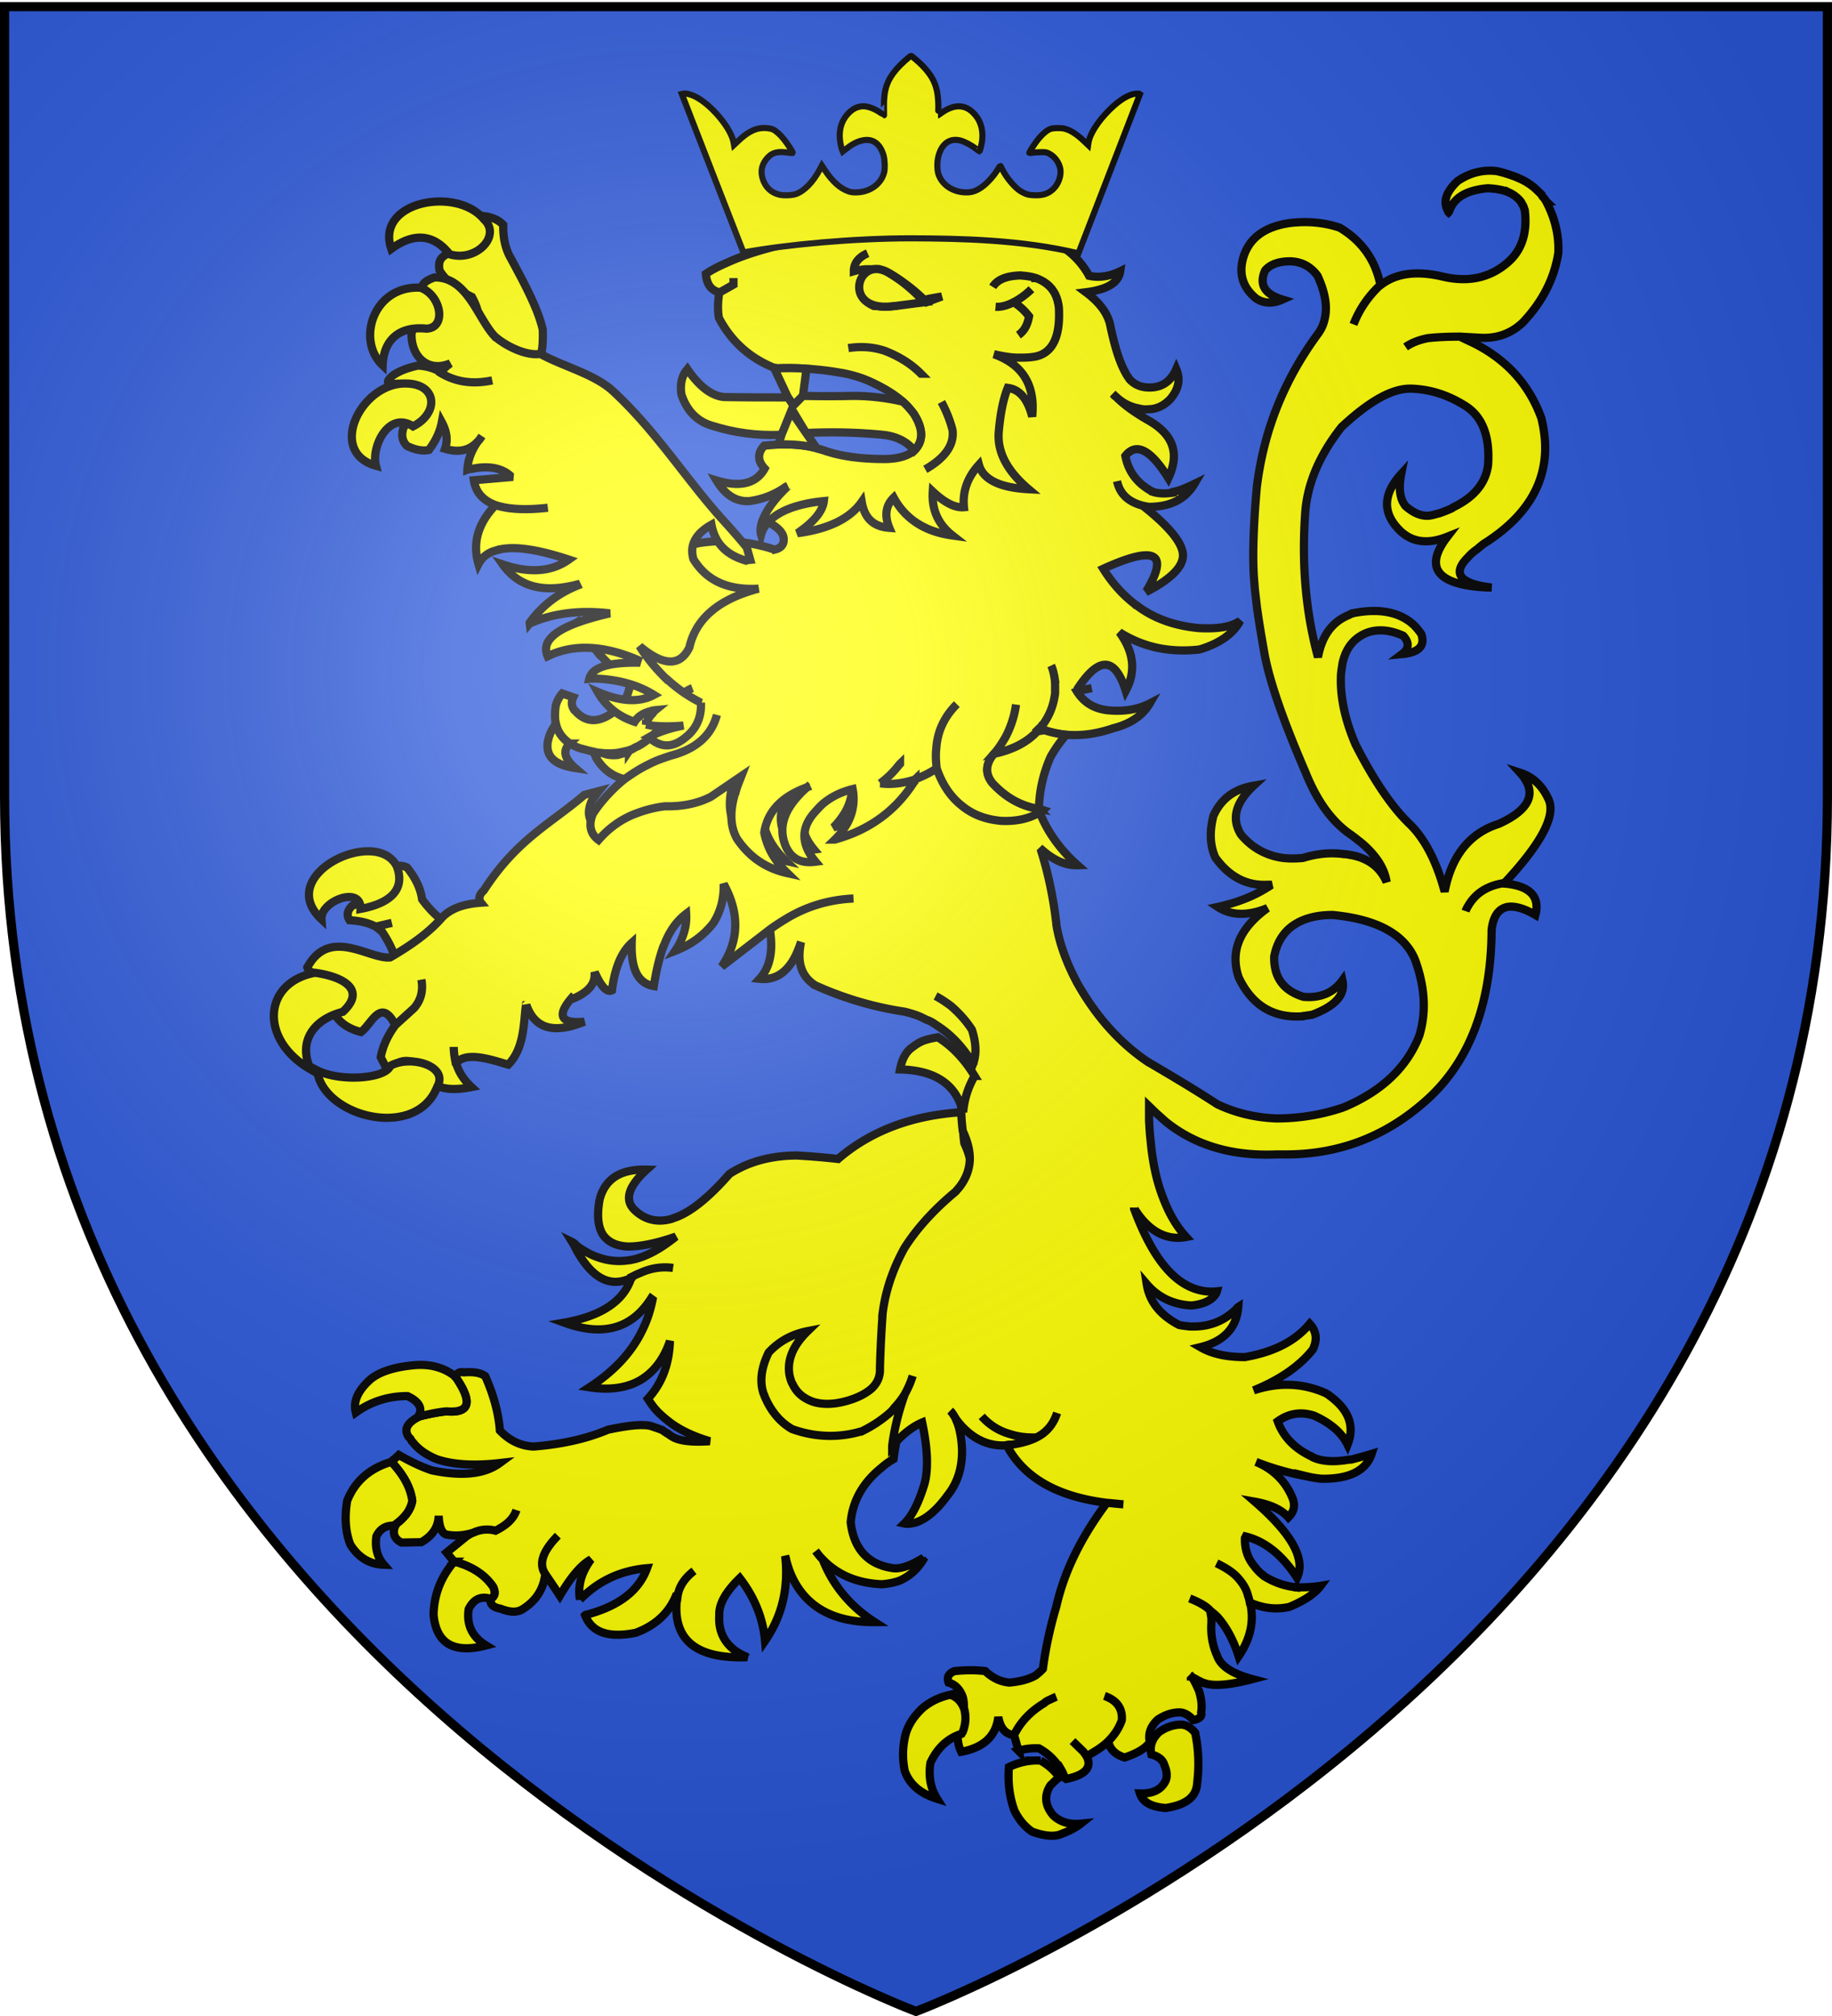
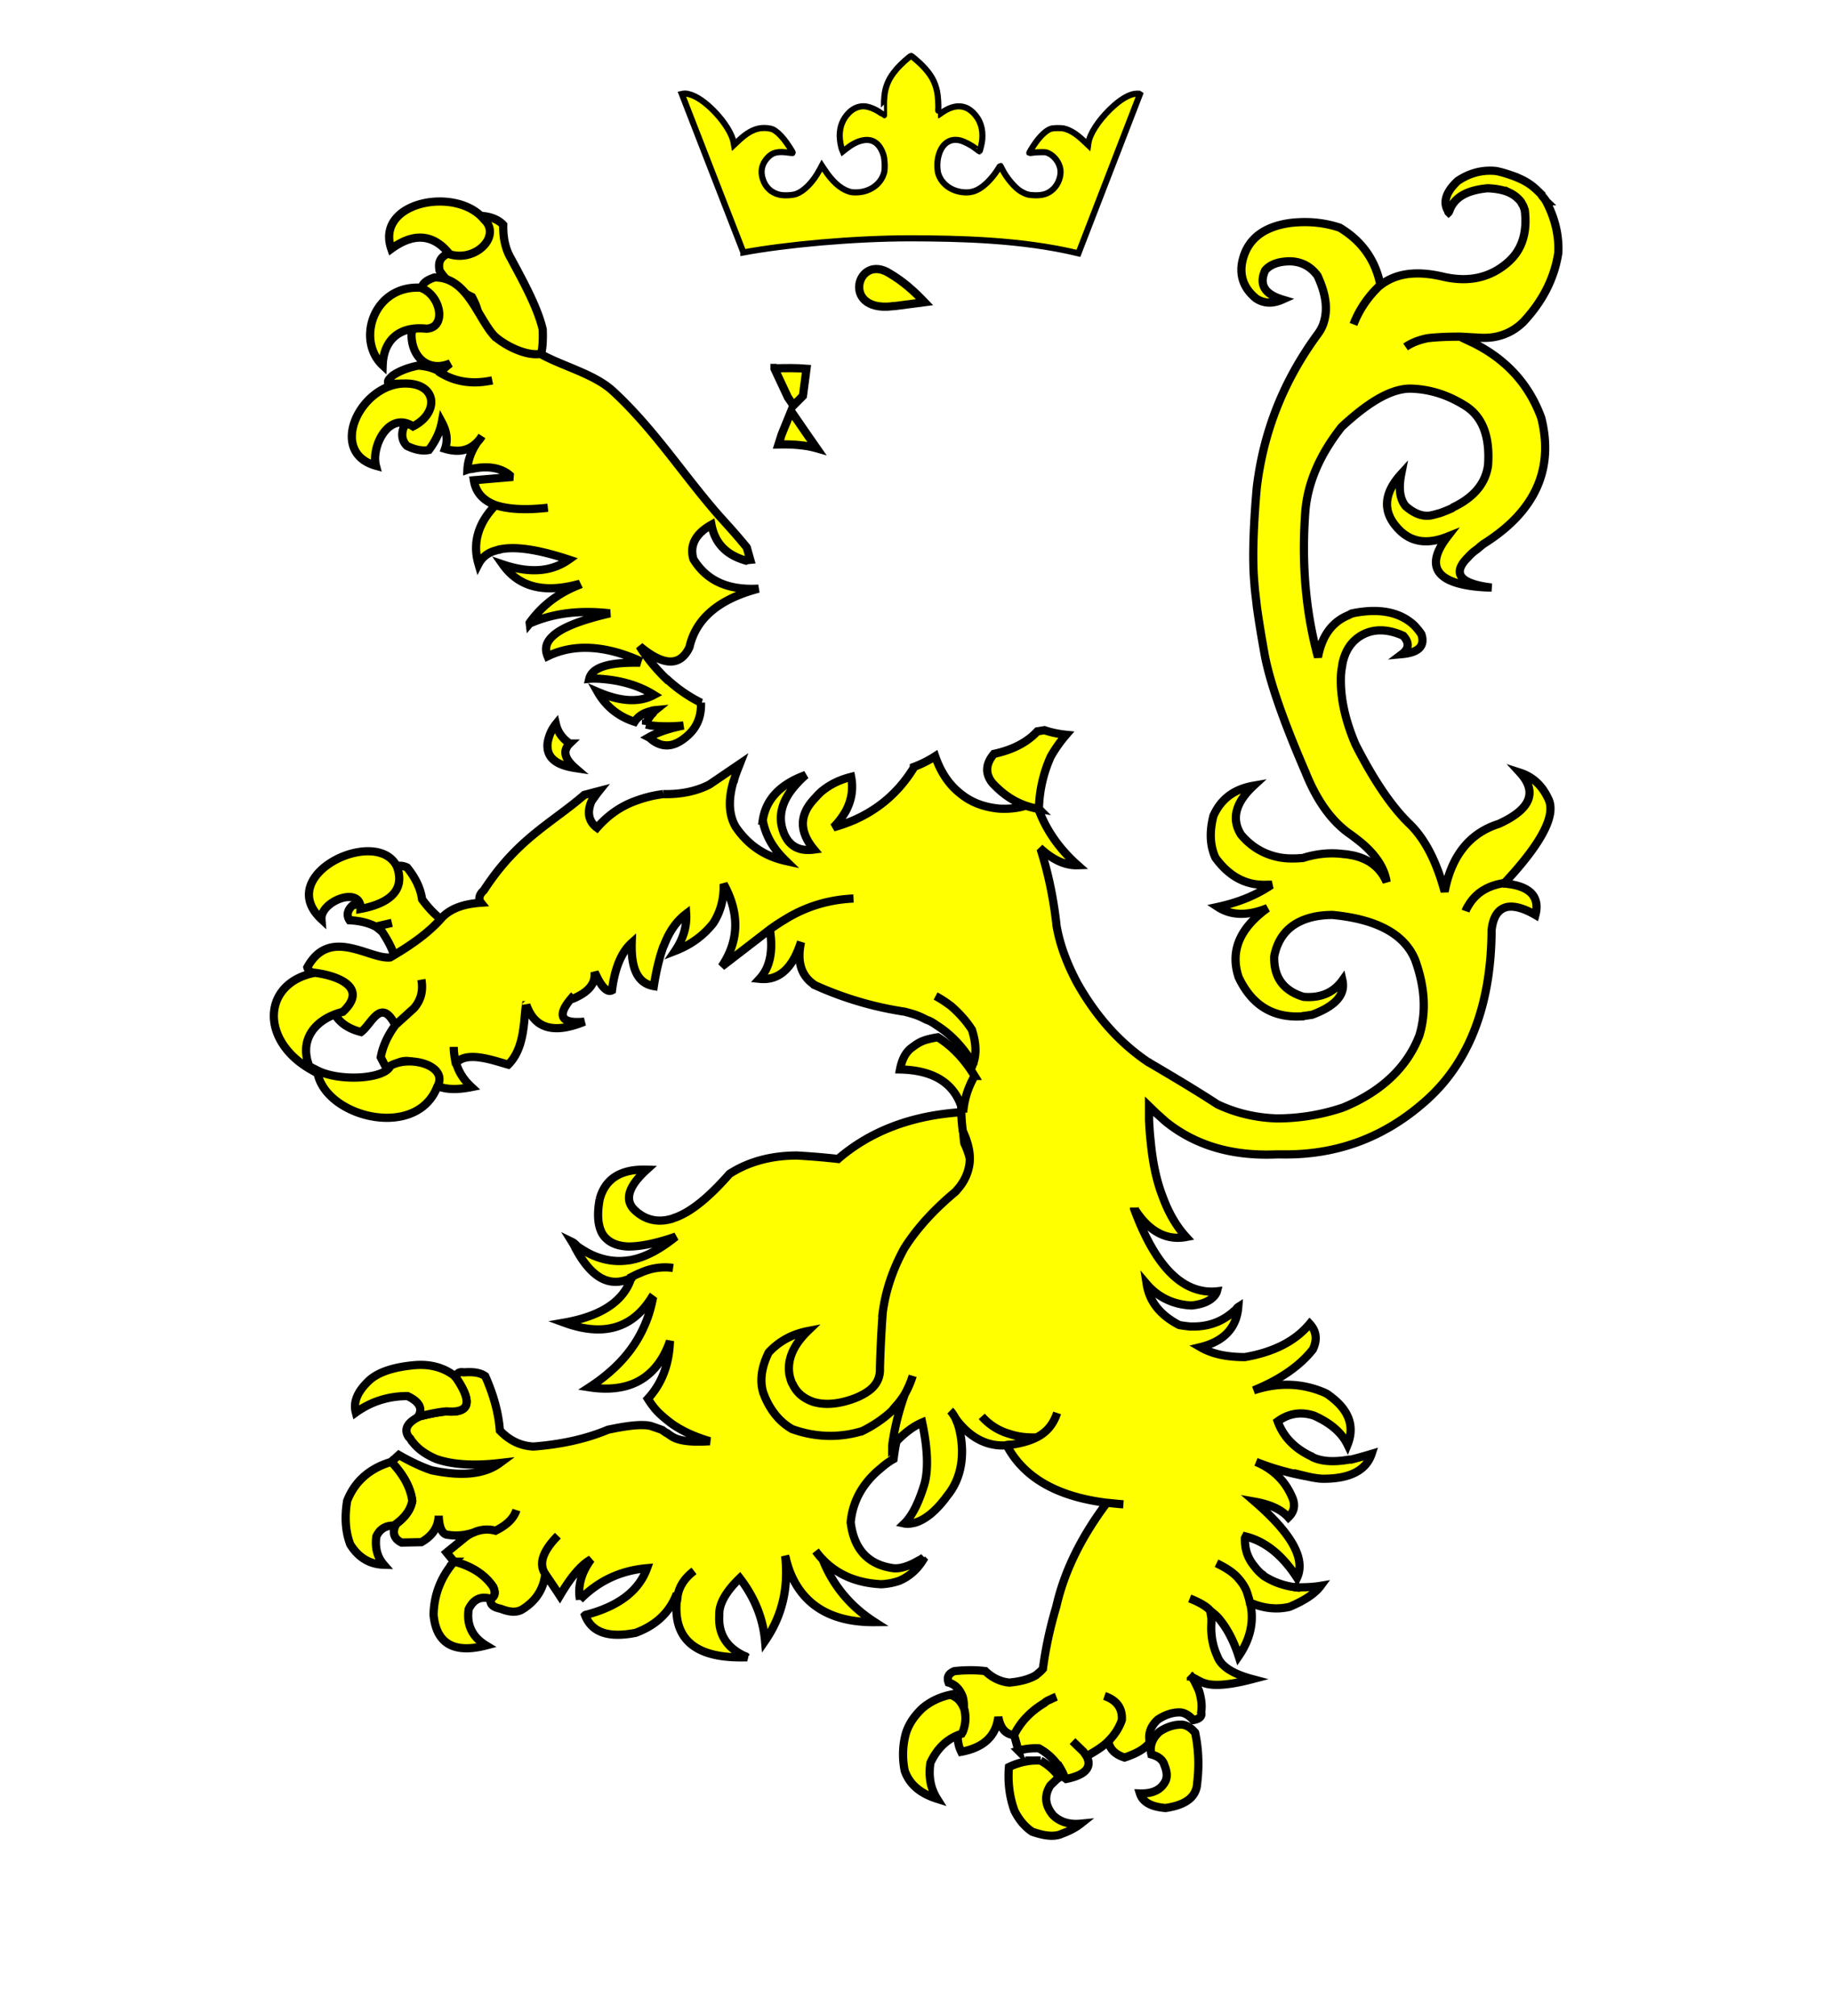
<svg xmlns="http://www.w3.org/2000/svg" xmlns:xlink="http://www.w3.org/1999/xlink" width="600" height="660" version="1.0">
  <desc>Flag of Canton of Valais (Wallis)</desc>
  <defs>
    <g id="c">
      <path id="b" d="M0 0v1h.5z" transform="rotate(18 3.157 -.5)" />
      <use xlink:href="#b" width="810" height="540" transform="scale(-1 1)" />
    </g>
    <g id="d">
      <use xlink:href="#c" width="810" height="540" transform="rotate(72)" />
      <use xlink:href="#c" width="810" height="540" transform="rotate(144)" />
    </g>
    <g id="f">
      <path id="e" d="M0 0v1h.5z" transform="rotate(18 3.157 -.5)" />
      <use xlink:href="#e" width="810" height="540" transform="scale(-1 1)" />
    </g>
    <g id="g">
      <use xlink:href="#f" width="810" height="540" transform="rotate(72)" />
      <use xlink:href="#f" width="810" height="540" transform="rotate(144)" />
    </g>
    <g id="i">
      <path id="h" d="M0 0v1h.5z" transform="rotate(18 3.157 -.5)" />
      <use xlink:href="#h" width="810" height="540" transform="scale(-1 1)" />
    </g>
    <g id="j">
      <use xlink:href="#i" width="810" height="540" transform="rotate(72)" />
      <use xlink:href="#i" width="810" height="540" transform="rotate(144)" />
    </g>
    <g id="l">
      <path id="k" d="M0 0v1h.5z" transform="rotate(18 3.157 -.5)" />
      <use xlink:href="#k" width="810" height="540" transform="scale(-1 1)" />
    </g>
    <g id="m">
      <use xlink:href="#l" width="810" height="540" transform="rotate(72)" />
      <use xlink:href="#l" width="810" height="540" transform="rotate(144)" />
    </g>
    <path id="o" d="M-298.5-298.5h597V-40C298.5 246.2 0 358.39 0 358.39S-298.5 246.2-298.5-40z" />
    <path id="n" d="m-267.374-6.853-4.849 23.83-4.848-23.83v-44.741h-25.213v14.546h-9.698v-14.546h-14.546v-9.697h14.546v-14.546h9.698v14.546h25.213v-25.213h-14.546v-9.698h14.546v-14.546h9.697v14.546h14.546v9.698h-14.546v25.213h25.213v-14.546h9.698v14.546h14.546v9.697h-14.546v14.546h-9.698v-14.546h-25.213v44.741z" style="fill:#fcef3c;fill-opacity:1;stroke:#000;stroke-width:3.807;stroke-miterlimit:4;stroke-dasharray:none;stroke-opacity:1;display:inline" />
    <radialGradient xlink:href="#a" id="q" cx="221.445" cy="226.331" r="300" fx="221.445" fy="226.331" gradientTransform="matrix(1.353 0 0 1.349 -77.63 -85.747)" gradientUnits="userSpaceOnUse" />
    <linearGradient id="a">
      <stop offset="0" style="stop-color:white;stop-opacity:.314" />
      <stop offset=".19" style="stop-color:white;stop-opacity:.251" />
      <stop offset=".6" style="stop-color:#6b6b6b;stop-opacity:.125" />
      <stop offset="1" style="stop-color:black;stop-opacity:.125" />
    </linearGradient>
  </defs>
  <g style="display:inline">
-     <path d="M300 658.5s298.5-112.32 298.5-397.772V2.176H1.5v258.552C1.5 546.18 300 658.5 300 658.5" style="fill:#2c58da;fill-opacity:1;fill-rule:evenodd;stroke:none;stroke-width:1px;stroke-linecap:butt;stroke-linejoin:miter;stroke-opacity:1" />
    <use xlink:href="#g5159" width="600" height="660" transform="matrix(-1 0 0 1 296.095 18.7)" />
    <use xlink:href="#g5159" width="600" height="660" transform="matrix(-1 0 0 1 77.536 -41.196)" />
  </g>
  <g style="display:inline">
    <g style="fill:#ff0;fill-opacity:1;stroke:#000;stroke-width:.899">
      <path d="M127.179 291.142c.444 2.255-.023 4.401-1.268 6.563-3.056 2.447-6.908 4.156-11.427 5.123-1.78 1.543-2.126 3.311-1.049 4.924 3.51.184 6.252.886 8.618 2.098l5.291-1.234-5.291 1.234c.66.49 1.454 1.103 2.118 1.72 2.696 4.097 4.205 7.463 4.405 10.352 2.595-.05 5.177-.603 7.615-1.781 4.99-2.99 9.46-5.968 12.88-9.429-4.59-1.924-8.434-5.245-11.79-9.833q-.714-5.268-4.928-10.467c-2.1-.964-3.78-.68-5.174.73zM195.686 399.41c-.909 4.902-.649 8.8.908 11.44.52.88 1.168 1.509 1.947 2.137 1.687 1.258 3.763 1.886 6.488 2.012 4.022 0 9.213-1.006 15.701-3.269-4.671 3.772-9.083 6.286-13.495 7.416-.779.127-1.428.379-2.076.379-4.023.628-7.786 0-11.42-1.509-1.816-.755-3.633-1.886-5.32-3.017-.519-.502-1.038-1.13-1.817-1.509.39.629.779 1.258 1.038 1.886 5.32 10.058 11.42 13.327 18.427 9.932v-.252c.778-.377 1.427-.754 2.076-1.005.26-.126.52-.252.908-.377 3.504-1.635 7.267-2.138 10.77-1.635-3.503-.503-7.266 0-10.77 1.635-.389.125-.648.25-.908.377-.649.251-1.298.628-2.076 1.005v.252c-2.466 7.669-9.862 12.572-22.06 14.709 12.717 4.651 22.19 2.011 28.548-7.92l.52.377c-.65 3.143-1.558 6.159-2.856 8.926-3.503 7.92-9.602 14.457-17.907 19.863 6.488 1.007 12.068.252 16.35-2.136 4.542-2.514 8.045-6.914 10.122-13.074-.26 7.794-2.725 14.08-7.267 18.983 1.038 1.636 2.206 3.27 3.633 4.652 1.428 1.384 2.985 2.641 4.542 3.771 3.504 2.389 7.526 4.149 12.198 5.532-5.84.377-10.122 0-12.587-1.635-.65-.378-1.038-.755-1.428-1.007h-.13c-.778-.501-1.297-.878-1.427-1.005-1.946-.755-3.244-1.13-3.893-1.383-.649-.127-1.297-.252-2.206-.252-2.595-.125-6.488.378-11.808 1.509-6.878 2.892-14.923 4.777-24.525 5.53-2.206-.125-4.153-.628-5.97-1.507q-2.724-1.32-5.06-3.772c-.39-5.407-1.947-11.441-4.802-17.852-1.557-1.131-3.893-1.508-7.007-1.257-1.427-.251-2.206.126-2.595 1.383v.377c5.45 8.046 4.542 11.693-3.114 11.065-1.817.125-4.802.628-8.824 1.634-4.153 2.012-5.32 4.273-3.634 6.788l.39.378c.26.25.389.629.648 1.006l.26.251c1.817 2.388 4.542 4.273 7.915 5.658 5.191 1.758 12.068 2.262 20.763 1.257-4.931 3.644-12.328 4.526-22.45 2.387-2.984-1.006-6.617-2.64-10.77-5.029l-2.465 2.263c4.152 4.4 6.358 8.675 6.877 12.824-.519 2.891-2.336 5.405-5.45 7.67 0 .25 0 .377-.13.501-1.038 2.515-.26 4.4 2.076 5.532l6.489-.127c3.763-2.136 5.58-5.029 5.71-8.673.129 3.644 1.037 5.657 2.465 6.159 3.244.628 6.228.25 8.953-.63 2.466-1.13 4.931-1.256 7.267-.628 3.763-1.885 5.97-4.021 6.878-6.787-.909 2.766-3.115 4.902-6.878 6.787-2.336-.628-4.801-.501-7.267.629-.778.251-1.557.755-2.335 1.257l-6.488 5.28 2.465 3.017h.13c5.71 1.51 9.992 4.274 12.717 8.298.778 1.76.648 3.017-.65 3.771l-.129.127c-.39 1.76.649 2.765 3.244 3.27 2.855 1.13 5.32 1.382 7.267.125 4.412-2.765 6.877-6.663 7.396-11.565-2.206-3.27-.908-7.417 4.153-12.572-5.06 5.155-6.359 9.302-4.153 12.572.909 1.383 2.596 3.772 4.802 7.165 3.633-6.16 7.007-10.184 10.251-11.944-3.244 4.4-4.412 8.8-3.633 13.2v.128-.127c6.098-6.16 13.365-9.555 22.06-10.308-2.726 7.543-9.473 12.572-20.114 15.337-.13 0-.13 0-.26.127 2.206 5.657 7.657 7.543 16.61 5.783 6.488-2.388 10.77-6.412 13.106-11.817l.65.126c.388-3.394 2.335-6.286 5.45-8.674-3.115 2.388-5.062 5.28-5.45 8.674-.13.503-.26.88-.26 1.383-1.038 12.699 6.488 18.732 22.449 18.356h.778c-.26-.127-.389-.127-.389-.127-.13-.25-.26-.25-.39-.25-5.839-2.641-8.823-7.166-8.434-13.327v-.252c-.13-3.52 2.076-7.543 6.748-12.069 4.93 6.412 7.656 13.326 8.305 20.618 5.71-8.299 7.785-17.6 6.618-27.91.13.378.13.63.26.88 0 .25 0 .378.129.63.39 1.506.908 3.142 1.557 4.65 4.542 10.435 13.755 15.714 27.51 15.588-8.045-5.154-13.755-12.068-17.129-20.617-.778-.755-1.557-1.76-2.336-2.765.779 1.006 1.558 2.012 2.336 2.765 4.931 5.155 11.42 7.794 19.335 8.171q3.114-.187 5.84-1.13 4.865-2.075 7.785-6.789l-.258-.251.518-.629c-.518.379-1.168.756-1.687 1.007-3.244 1.886-6.1 2.765-8.305 2.515-8.305-1.132-12.977-6.286-14.015-15.086.65-7.042 4.023-12.95 9.862-17.728 1.298-1.13 2.596-2.137 4.153-3.016v-.251l.13-.127c.648-5.155 1.946-10.812 4.152-16.972l-.13-48.02c3.893-6.161 9.343-12.323 16.74-18.481.389-.378.517-.63.778-.88 2.206-2.515 3.504-5.406 3.893-8.424.39-3.268-.39-6.787-2.206-10.686-.389-2.765-.518-5.53-.518-8.171l-.908-2.012c-16.22 1.13-29.586 6.286-40.097 15.338a244 244 0 0 0-13.495-1.132c-8.435 0-15.961 2.012-22.19 6.035-6.747 7.67-12.587 12.446-17.777 14.332-.52.125-.909.377-1.428.501-4.541 1.257-8.564.252-11.808-2.764-3.634-3.27-2.466-7.795 3.763-13.452-8.566-.258-13.627 3.01-15.443 9.674z" style="fill:#ff0;fill-opacity:1;stroke:#000;stroke-width:2.698;stroke-miterlimit:4;stroke-dasharray:none;stroke-opacity:1" transform="matrix(.996 0 0 .996 1.506 -5.25)" />
      <path d="M506.877 71.423c-.132-.126-.132-.252-.132-.252-.389-.628-.778-1.006-1.166-1.508-.131-.252-.26-.378-.26-.503l-1.428-1.383c-1.687-1.635-3.762-3.017-6.229-4.023-.13-.126-.39-.126-.518-.252-2.077-.754-4.152-1.508-6.619-2.011-4.542-.503-8.824.628-12.717 3.269-3.893 3.645-4.93 7.04-3.114 9.931 0 .126 0 .252.131.377.13-.125.13-.377.26-.502 1.555-4.4 5.708-6.79 12.585-7.418 2.986.126 5.45.629 7.268 1.509a10.4 10.4 0 0 1 3.634 2.891c.26.377.389.755.648 1.132.26.377.39 1.006.65 1.634.908 7.417-.909 13.075-5.45 17.098-5.84 5.154-12.977 6.789-21.542 4.777s-15.312-1.131-20.372 2.766h-.13c-3.893 3.646-6.879 7.92-8.825 12.949 1.946-5.029 4.932-9.303 8.825-12.95v-.125c-1.688-8.297-6.23-14.457-13.367-18.732-4.931-1.634-10.381-2.263-16.479-1.508-8.565 1.257-13.756 5.28-15.442 12.194-1.167 4.903.26 9.178 4.412 12.572 2.465 1.634 5.32 1.886 8.693.377-5.84-1.76-7.786-4.903-5.708-9.554 1.557-1.886 4.282-3.018 8.304-3.018 3.763.126 6.747 1.76 8.953 4.778 2.595 5.657 3.374 10.434 2.206 14.709-.39 1.634-1.168 3.143-2.206 4.526-11.16 15.211-17.777 31.932-19.983 50.287-1.298 14.457-1.428 25.018-.779 31.68.13 2.39.52 4.778.779 7.418.648 4.777 1.557 10.183 2.595 15.966 1.688 8.926 6.099 21.624 13.367 38.471 3.502 8.8 8.044 15.464 13.883 19.864 1.817 1.257 3.244 2.387 4.801 3.644 4.673 4.023 7.397 8.3 8.046 12.7-2.076-4.778-5.84-7.67-11.29-8.801-.908-.127-1.815-.377-2.725-.377-4.541-.629-9.083-.127-13.495 1.257-2.855.25-5.58.25-8.045-.251-4.931-1.006-9.084-3.52-12.328-7.418-3.244-5.154-1.815-10.559 4.153-16.092-6.489 1.132-10.77 4.4-13.236 9.932-1.298 5.154-1.167 9.679.649 13.702 4.541 6.286 10.25 9.303 17.128 8.927h1.429c-.52.25-.908.629-1.429.88q-6.812 4.337-16.35 6.412 6.616 4.336 16.35.377c-9.213 6.663-12.327 14.206-9.472 22.755 4.282 9.052 11.16 13.452 20.891 12.823h.132c.13-.125.259-.125.517-.125.909-.127 1.688-.252 2.596-.378 7.785-2.892 11.03-6.664 9.991-11.314-2.984 4.149-7.396 5.907-12.845 5.406-6.488-2.013-9.732-6.286-9.603-13.2.78-4.15 2.596-7.292 5.32-9.557 3.245-2.64 7.918-4.148 13.886-4.148 14.533 1.384 23.616 6.286 27.12 14.709 3.244 8.926 3.762 17.097 1.427 24.892-4.022 10.435-12.327 18.356-24.914 23.635a68.1 68.1 0 0 1-22.06 3.646c-6.877-.252-13.366-1.76-19.464-4.652-7.527-4.902-15.181-9.429-22.45-13.702 0-.127-.26-.127-.26-.127q-14.011-9.428-23.356-26.023c-3.374-6.286-5.84-12.822-6.878-19.235v-.252c-.908-7.92-2.464-15.84-4.93-23.76l.388-.376c3.893 3.393 7.786 5.028 11.55 4.901-6.23-5.53-10.641-11.943-13.108-19.109-.13-.628-.13-1.13-.13-1.886l-.647.126c-3.374 1.759-7.397 2.515-11.939 2.263-5.19-.503-9.343-2.137-12.845-5.029-3.635-2.891-6.358-6.914-8.176-12.194a36.5 36.5 0 0 1-7.006 3.52c0 .251-.13.378-.26.628-4.801 7.67-11.29 13.328-19.724 16.972a56 56 0 0 1-6.488 2.265c1.557-1.51 2.725-3.143 3.763-4.779 2.206-3.772 2.855-7.793 2.076-11.816-3.503.88-6.488 2.263-9.083 4.273-1.038.755-1.947 1.76-2.855 2.766-5.19 5.406-5.19 10.937-.26 16.846-3.763.502-6.488-.377-8.434-2.766-.649-.88-1.168-1.76-1.557-2.766-.13-.377-.13-.501-.26-.754q-2.53-7.733 4.672-15.463a29 29 0 0 1 2.855-2.766c-8.305 3.016-13.107 7.92-14.145 14.96a22.8 22.8 0 0 0 4.283 9.555c0 .126.26.377.389.502.778 1.007 1.817 2.137 2.855 3.143l.13.126c-6.878-1.508-12.458-5.155-16.61-11.314-2.206-3.899-2.466-8.8-.65-14.96l.13-.126c.39-1.76 1.168-3.52 1.947-5.532l-9.992 6.789c-4.152 2.137-9.213 3.269-15.052 3.143h-.13a39.2 39.2 0 0 0-8.824 2.137c-5.06 1.759-9.343 4.777-12.976 8.926-2.725-2.011-3.374-5.029-1.817-8.675.779-1.13 1.557-2.262 2.465-3.393l-4.8 1.257c-11.03 9.501-22.06 14.436-33.09 31.43-1.558 1.383-1.817 2.892-.909 4.022-5.45.378-9.732 1.76-12.717 4.778-4.678 5.401-10.775 9.48-17.128 13.2-6.865.73-19.857-10.257-27.25 3.268.259 1.006 1.037 1.634 2.724 2.012 6.754.51 10.147 5.634 4.931 9.933 1.168 4.903 4.542 7.92 9.992 9.303 3.573-2.62 6.5-11.547 11.29-2.264l6.098-5.53c2.336-2.642 3.115-5.785 2.466-9.43.649 3.645-.13 6.788-2.466 9.43l-6.098 5.53c-2.596 3.521-4.153 7.041-4.802 10.56l2.596 5.029c3.99-7.358 13.077-2.894 14.533 3.52 2.725 2.012 7.007 2.388 12.717 1.257-2.725-2.514-4.412-5.28-5.19-8.423l-.13-.126c-.26-1.383-.52-3.017-.52-4.651 0 1.634.26 3.27.52 4.651l1.297-.251c3.893-2.64 11.683.171 16.095 1.428 5.45-5.406 5.057-14.377 5.835-19.53.13 0 .13 0 .13-.127 2.725 7.794 8.954 9.68 19.075 5.531-7.656.754-9.213-1.886-4.282-7.67.13.127.26.127.52.127 4.54-1.886 7.006-4.4 7.136-7.543v-1.132c.13.252.39.63.39.88l.13.126c1.946 4.15 3.762 5.658 5.19 4.903.908-7.291 3.114-12.572 6.488-15.589-.26 8.675 2.076 13.328 7.267 14.208.778-5.03 1.816-9.304 3.114-12.95.13-.126.13-.378.26-.502 1.816-4.778 4.282-8.046 7.266-10.31.26 4.024-.908 8.173-3.633 12.196 5.19-2.013 9.343-5.03 12.587-9.178 2.465-3.898 3.504-8.172 3.374-12.823 5.32 9.68 5.06 18.73-.65 27.155l15.832-12.195a67 67 0 0 1 4.931-3.268c6.878-4.275 14.404-6.538 22.579-6.915-8.175.377-15.701 2.64-22.579 6.915a66 66 0 0 0-4.93 3.268c1.167 7.293 0 12.572-3.375 16.218 5.84.629 10.252-2.892 12.977-10.309.26-.629.389-1.13.648-1.759-1.427 6.663.13 11.315 4.672 14.206a111.3 111.3 0 0 0 29.456 8.674c1.428.378 2.855.755 4.153 1.257 1.038.378 1.946.88 2.984 1.384 1.167.377 2.205 1.006 3.244 1.759 4.8 3.017 8.693 7.166 12.068 12.699 1.167-3.018 1.038-6.79-.389-11.19-1.946-3.015-4.284-5.53-6.879-7.794-1.687-1.257-3.374-2.387-5.06-3.268 1.688.88 3.375 2.011 5.06 3.268 2.595 2.264 4.933 4.779 6.879 7.795 1.427 4.4 1.556 8.171.39 11.189-.132 0-.26.125-.132.251-2.076 3.645-3.244 7.416-3.633 11.692-.13.628-.13 1.383-.13 2.011 0 2.642.13 5.406.518 8.172 1.817 3.899 2.595 7.417 2.206 10.686-.39 3.017-1.687 5.909-3.893 8.423-.26.252-.39.503-.779.88-7.396 6.16-12.846 12.32-16.74 18.48-3.892 7.041-6.228 14.207-7.136 21.246a399 399 0 0 0-.909 18.23c.13 2.64-.778 4.902-2.854 6.788-2.077 1.759-5.061 3.269-9.214 4.273-3.633.88-7.007.88-9.862 0-3.244-1.13-5.45-3.016-6.747-5.783-.52-.754-.779-1.886-1.038-2.892-.909-4.903 1.038-9.806 5.969-14.584-5.19 1.007-9.473 3.394-12.847 7.041-2.336 4.778-2.984 9.178-1.817 13.074.13.503.39.88.52 1.384 2.076 4.902 5.06 8.423 8.953 10.686 7.267 2.64 14.923 3.016 22.45.88.13 0 .389 0 .518-.127 3.893-1.886 7.137-4.149 9.862-6.663.13-.251.39-.377.52-.629.13-.125.259-.377.389-.502 1.297-1.383 2.465-2.892 3.374-4.4 1.038-1.886 1.946-3.898 2.595-6.035-.649 2.137-1.557 4.149-2.595 6.034-2.206 6.16-3.504 11.818-4.153 16.972v.127c3.244-3.771 6.618-6.413 9.862-7.794 1.817 8.549 2.078 15.337.78 20.115-1.817 6.034-4.024 10.56-6.62 13.074 1.169.25 2.337 0 3.504-.251 3.374-1.006 7.008-3.899 10.641-8.927 3.374-4.149 4.931-9.302 4.801-15.212-.13-3.269-.649-6.16-1.428-8.423q-.389-.943-.779-1.886c-.519-.88-1.038-1.759-1.687-2.387.649.628 1.167 1.507 1.687 2.387.39.629.779 1.131 1.298 1.76 4.152 4.902 9.083 7.416 14.663 7.292.26 0 .519 0 .908-.126.518-.127.909-.127 1.428-.127h.26c3.243-.502 5.968-1.257 8.174-2.387-3.244.125-6.228-.252-8.824-1.132-3.633-1.006-6.747-3.017-9.213-5.783 2.464 2.765 5.58 4.777 9.213 5.783 2.596.88 5.58 1.257 8.824 1.132 3.504-1.76 5.58-4.528 6.748-8.046-1.168 3.52-3.244 6.285-6.748 8.046-2.206 1.13-4.93 1.885-8.175 2.387h-.26c-.517 0-.908 0-1.427.127 5.58 10.686 16.61 16.972 32.959 18.983 1.688.126 3.635.378 5.45.503-1.815-.127-3.762-.378-5.45-.503-8.564 11.44-14.015 22.63-16.61 34.07-1.946 6.537-3.503 13.452-4.41 20.493-.65.755-1.43 1.383-2.337 2.136-.65.379-1.167.629-1.816.88-1.817.756-4.152 1.257-6.877 1.509-2.855-.252-5.582-1.509-7.917-3.772q-4.476-.565-10.122 0-2.92 1.132-1.946 3.772c2.206.628 3.763 2.263 4.671 4.777.649 2.642.39 5.029-.518 7.418-.13.251-.13.377-.259.628-1.298 3.645-1.168 7.04.26 9.93 7.396-1.382 11.419-5.154 12.196-11.44.649 3.646 2.337 5.532 4.801 5.909h.39c2.077-4.274 5.45-7.794 9.863-10.435.518-.502 1.166-.88 1.815-1.131.78-.377 1.557-.754 2.206-1.006-.649.252-1.427.629-2.206 1.006-.649.251-1.297.629-1.815 1.131-4.412 2.64-7.786 6.16-9.863 10.435l1.428 5.154a20.6 20.6 0 0 1 6.748-.754c2.725 1.509 4.671 3.395 6.229 5.53.13 0 .13.127.259.127.779 1.258 1.556 2.515 1.946 4.023l.518.378c6.229-1.258 8.566-3.772 6.748-7.418-.13 0-.13-.251-.26-.377q-.388-.566-.778-1.131l-3.634-3.52 3.634 3.52q.389.567.778 1.131c.132.126.132.377.26.377l.519-.377c2.464-1.383 4.671-2.766 6.357-4.4q3.308-3.206 4.673-7.166c.258-3.897-1.688-6.537-5.71-7.92 4.023 1.383 5.97 4.023 5.71 7.92q-1.362 3.961-4.673 7.166l.39.503c0 .25.259.628.39 1.006.907 1.758 2.464 2.891 4.8 3.644 4.152-1.383 6.879-3.016 8.305-5.029-.649-2.764.26-5.278 2.595-7.416 2.206-1.508 4.672-2.388 7.137-2.388 1.557 0 3.114.88 4.542 2.514h.13c1.946-.377 2.854-1.257 2.465-2.514.39-2.388 0-4.652-.649-6.915-.13-.251-.13-.501-.26-.628-.517-1.13-1.037-2.263-1.686-3.395-.26-.25-.52-.628-.779-.879 0-.127-.13-.378-.26-.502l-.13-.126.13.126c.13.125.26.251.26.502.259 0 .39.25.65.378.906.377 1.555.88 2.463 1.257.39.251.78.377 1.168.501 2.985 1.132 8.304.756 15.961-1.257-6.618-1.759-10.381-4.273-11.549-7.543q-2.334-5.09-1.946-10.936v-1.636c-.13-.628-.259-1.507-.39-2.387-1.038-1.257-3.244-2.641-6.747-4.023 3.503 1.383 5.71 2.766 6.747 4.023.78.628 1.558 1.257 2.336 2.011 2.726 3.018 5.19 7.292 7.007 12.95 3.893-5.658 5.19-11.565 3.763-17.601 0-.126 0-.126-.13-.25-.13-.629-.26-1.258-.518-1.886-.52-2.264-1.689-4.15-3.375-6.036-1.687-1.886-4.153-3.393-7.006-4.777 2.853 1.384 5.32 2.891 7.006 4.777s2.854 3.772 3.375 6.036c.258.628.389 1.257.517 1.886.131.125.131.125.131.25 4.411 1.886 8.693 2.388 12.977 1.384 4.8-2.013 8.303-4.274 10.25-6.915-2.985.502-5.708.502-8.046.502-.13-.25-.13-.25-.13 0-4.022-.502-7.396-1.759-10.38-3.644l-.52-.503c-.13-.126-.13-.126-.258-.126a15.2 15.2 0 0 1-2.465-2.641c-2.206-2.64-3.244-5.658-3.114-9.302l.26-.503c6.487 1.634 12.067 6.16 16.868 13.577 2.855-6.159-1.687-14.457-13.884-25.016 4.932.88 8.694 2.514 11.03 5.154 2.077-2.011 2.337-4.273 1.167-6.787-2.335-5.407-6.358-9.179-11.808-11.442 5.708 2.263 11.288 3.772 16.87 4.777a29.3 29.3 0 0 0 4.8.756c8.953.126 14.533-2.641 16.35-8.172a159 159 0 0 1-6.747 1.886h-.649c-5.06.88-8.954.629-11.938-.756-.26-.125-.39-.377-.649-.377-5.45-2.64-9.083-6.411-10.899-11.44 3.634-2.641 7.655-3.27 11.937-1.886 5.322 2.388 9.084 5.53 11.03 9.555 2.466-6.16.39-11.566-6.098-16.217-.39-.378-.78-.503-1.167-.755-7.397-3.269-15.313-3.645-23.617-.88 8.694-3.52 15.182-8.045 19.464-13.45 1.557-3.27 1.168-6.037-1.038-8.424-4.801 5.783-11.938 9.302-21.281 10.938-5.97 0-10.77-1.007-14.663-3.27 7.785-1.886 11.938-6.412 12.458-13.2-.39.25-.519.502-.78.88-.26.25-.517.376-.908.754-3.633 3.142-7.916 4.778-12.976 4.778h-1.167c-1.168-.127-2.466-.251-3.633-.503-6.23-3.268-9.733-7.669-10.641-13.452 3.762 4.4 8.824 6.79 14.792 7.042 3.634-.379 6.23-1.509 7.656-3.395.26-.377.519-.755.649-1.257-2.336.252-4.542 0-6.618-.628-8.305-2.515-15.054-11.442-20.633-26.528v-.377.127c0 .125 0 .125.13.25 4.542 7.293 10.381 10.56 17 9.303-3.114-3.394-5.71-7.795-7.656-13.075-2.076-5.279-3.374-11.44-4.022-18.479-.26-2.137-.39-4.4-.52-6.789v-4.651l2.466 2.388c1.038.88 2.076 1.886 3.113 2.766 9.732 7.793 21.802 11.315 36.334 10.686h1.946c17.264.248 32.576-5.158 45.812-16.473 15.181-12.697 22.838-31.93 22.967-57.327.519-4.4 2.206-6.915 5.19-7.543 2.337-.377 5.322.377 9.215 2.64 1.557-6.035-1.817-9.555-9.992-10.31h-.13c-.13-.125-.39-.125-.519-.125q-7.785 1.32-11.29 7.166c-.388.629-.778 1.257-1.037 2.012.26-.755.649-1.383 1.038-2.012q3.504-5.847 11.29-7.166c.13-.126.389-.126.518-.126 12.328-13.2 17.128-22.503 14.274-27.785-1.946-4.148-4.932-7.04-9.214-8.423 5.84 6.413 3.503 12.07-7.006 16.847-9.603 3.017-15.572 10.56-17.778 22.252-2.595-9.68-6.358-17.1-11.29-22.001-6.098-5.784-12.067-14.709-18.036-26.4-3.374-7.921-4.931-15.087-4.8-21.75 0-1.634.258-3.143.518-4.652v-.125c.908-4.275 2.854-7.166 5.839-9.052 4.024-2.514 8.824-2.514 14.144-.126q3.115 3.395-.39 6.035c5.45-.503 7.656-2.64 6.358-6.538-.649-1.005-1.427-1.885-2.206-2.765-4.542-4.4-11.288-5.91-20.243-4.15-.13.127-.26.127-.52.127-.257.125-.648.377-.906.502-5.581 2.263-8.825 6.915-10.123 13.83-4.023-14.835-5.449-30.802-4.151-48.025.778-9.177 4.671-18.48 11.937-27.658 9.214-8.549 16.74-12.823 23.099-12.572 6.229.252 12.068 2.137 17.776 5.783 5.581 3.646 7.917 10.183 7.268 19.36-.78 5.91-4.541 10.436-11.16 13.704-.39.126-.518.377-.78.503-1.167.503-2.594 1.132-4.152 1.634-.648.126-1.297.378-1.946.503-2.985.88-6.099-.251-9.084-2.891-1.946-2.389-2.335-5.909-1.427-10.56-5.84 6.411-6.229 12.446-1.038 17.977 4.151 4.526 9.601 5.28 16.22 2.64-7.268 9.43-4.024 15.086 9.862 16.47 1.428.125 2.985.25 4.672.25-10.51-1.256-13.106-4.65-7.786-9.931a15.4 15.4 0 0 1 2.986-2.64c.907-.754 1.687-1.509 2.725-2.137 16.48-10.56 22.579-24.264 18.426-40.984-3.763-10.435-10.77-18.607-21.28-24.138-1.688-.88-3.504-1.635-5.45-2.64-3.763 0-7.268.125-10.64.502-3.114.63-5.45 1.635-7.268 2.892 1.816-1.257 4.152-2.263 7.268-2.892 3.374-.377 6.877-.502 10.64-.502 2.205.125 4.54.251 6.878.377 5.449.251 10.121-1.509 13.883-5.155 6.359-6.788 10.252-14.332 11.55-22.755.259-5.656-1.039-11.313-4.023-16.97zM146.782 88.125c-3.446 1.51-4.291 2.89-3.766 6.036 2.05 3.364 5.57 6.294 10.643 8.699 2.873 5.272 3.128 9.433.576 12.494l-.081.09c7.879 3.51 23.723 23.504 22.796-1.877-1.656-7.232-6.519-15.987-10.43-23.289q-2.699-4.56-2.552-11.089c-1.559-1.69-3.954-2.646-6.613-2.903-3.888 6.077 1.32 10.19-10.573 11.84z" style="fill:#ff0;fill-opacity:1;stroke:#000;stroke-width:2.698;stroke-miterlimit:4;stroke-dasharray:none;stroke-opacity:1" transform="matrix(.996 0 0 .996 1.506 -5.25)" />
-       <path d="M312.603 75.183c-6.229 2.765-15.831 4.526-28.808 5.531-.39.126-.778.126-1.038.252h-.13c-20.243 2.64-35.425 6.16-45.417 10.811-2.595 1.132-4.801 2.263-6.618 3.52.26 3.395 1.687 5.406 4.412 6.035v.126l4.672-2.64V96.68v2.138l-4.672 2.64c-.519 3.143-.519 5.909-.13 8.297 4.023 7.669 10.122 13.2 18.297 16.47h.13l.13.125c3.633-.126 7.137-.126 10.25.126 4.283.251 8.176.754 11.55 1.383h.13c3.373.628 6.228 1.508 8.823 2.64 4.542 2.011 8.305 4.274 11.16 6.788 1.428 1.258 2.595 2.64 3.634 4.023 3.114 4.903 3.244 8.926.13 12.07-.26.125-.39.25-.52.377-1.816 1.382-4.801 2.388-9.343 2.388-8.175 0-14.923-1.006-19.983-2.891-.65-.252-1.428-.377-2.206-.629-3.504-1.006-7.786-1.383-12.587-1.257-1.428.126-3.115.251-4.672.377-2.336 2.514-2.206 5.029.13 7.543-2.725 4.903-8.045 6.286-15.831 3.897 2.855 4.778 6.358 7.04 10.77 6.79 3.893-.504 8.045-1.887 11.938-4.652l.779-.378c-.26.126-.52.252-.52.63-4.022 3.896-6.617 7.542-7.785 10.685v.126c-.13 0-.13 0-.13.126-.519 1.634-.778 3.142-.389 4.525q.585-2.262 2.336-4.148c3.374-3.646 9.473-6.035 18.296-6.915-.389 3.395-3.373 6.915-8.694 10.56 10.381-1.382 17.389-4.902 21.152-10.308.908 5.406 3.893 8.171 9.083 8.548-1.687-4.023-1.168-7.417 1.428-9.931 3.763 6.914 10.121 11.189 19.333 12.446-4.671-3.646-6.877-8.423-6.488-14.458 4.024 3.772 7.396 5.406 10.251 5.155-.519-5.155 1.168-9.806 4.931-13.955 1.298 4.777 6.748 7.543 16.352 8.046-7.137-6.035-10.252-12.195-9.864-18.48.52-6.412 1.557-11.315 2.985-14.835 3.893.502 6.488 3.52 8.045 9.428 1.038-10.308-3.113-17.097-12.587-20.492 2.727.629 5.45 1.132 8.045 1.132 1.687 0 3.245 0 4.932-.252 5.45-.754 8.434-5.28 8.434-13.577 0-1.634 0-3.143-.39-4.4v-.126c-.907-3.772-3.243-6.286-6.877-7.669-.13-.126-.389-.126-.519-.126 0-.125-.258-.125-.258-.125-.78-.252-1.429-.377-2.337-.503-.649-.126-1.427-.126-2.205-.252-4.541.126-7.656 1.258-9.214 3.772 1.557-2.514 4.673-3.646 9.214-3.772.779.126 1.556.126 2.205.252.908.126 1.557.251 2.337.503 0 0 .258 0 .258.125.131 0 .391 0 .52.126 3.633 1.383 5.969 3.897 6.877 7.669v.126c.39 1.257.39 2.766.39 4.4 0 8.297-2.985 12.823-8.435 13.577-1.687.252-3.245.252-4.932.252-2.595 0-5.32-.503-8.045-1.132 9.474 3.395 13.625 10.184 12.587 20.492-1.557-5.908-4.152-8.926-8.045-9.428-1.428 3.52-2.464 8.423-2.985 14.834-.389 6.286 2.727 12.446 9.864 18.48-9.603-.502-15.054-3.268-16.352-8.045-3.762 4.149-5.45 8.8-4.93 13.955-2.856.251-6.23-1.383-10.252-5.155-.39 6.035 1.817 10.812 6.488 14.458-9.213-1.257-15.572-5.532-19.333-12.446-2.596 2.514-3.115 5.908-1.428 9.931-5.19-.377-8.175-3.142-9.083-8.548-3.763 5.406-10.77 8.926-21.152 10.309 5.32-3.646 8.305-7.166 8.694-10.56-8.823.88-14.922 3.268-18.296 6.914 3.114 1.634 4.801 3.394 5.06 5.154.26 2.137-.778 3.395-2.984 3.897a44 44 0 0 0-5.45-1.508c-6.618-1.509-13.106-1.635-19.594-.629-.26 0-.39 0-.52.126-.518 0-1.038 0-1.427.126-6.358-2.515-9.473-6.79-9.862-12.824-5.45 2.389-8.045 5.91-7.267 10.686 3.504 7.544 10.122 11.315 20.114 11.692h.649-.65q-20.048 3.206-24.914 16.972c-3.763 6.035-9.213 5.406-16.22-1.886.389 1.006 1.038 2.138 1.557 3.018 1.817 3.268 3.893 6.16 6.099 8.8h.13a45.6 45.6 0 0 0 9.991 8.549c-.13-4.652 1.428-8.298 4.672-11.063-3.244 2.765-4.801 6.411-4.672 11.063-.389 4.903-2.595 8.549-6.747 11.063-4.153 2.64-7.656 2.389-10.641-.377-.39-.377-.649-.755-1.038-1.006-.908-1.257-1.168-2.64-.39-4.274l-3.633-1.258c-.908 1.006-1.557 2.263-2.076 3.772-.39 2.389-.39 4.526 0 6.286.649 2.766 2.206 4.777 4.542 6.412a26 26 0 0 0 3.244 1.508c1.557.377 3.114.88 4.542 1.132.26.125.648.125.908.25.649.127 1.427.127 2.206.251 1.687.127 3.374.127 5.06-.125 1.169-.252 2.466-.503 3.764-.88.26-.126.519-.252.778-.252.65-.377 1.168-.754 1.947-1.006 1.557-.88 3.244-2.011 4.671-3.394 2.077-2.012 3.763-4.4 5.32-7.417 2.077-4.275 4.672-7.04 7.916-8.298-3.244 1.257-5.84 4.023-7.915 8.298-1.558 3.017-3.244 5.405-5.32 7.417-1.428 1.384-3.115 2.514-4.672 3.394-.779.252-1.298.629-1.947 1.006-.26 0-.519.127-.778.251l-.26.378a21.4 21.4 0 0 1-3.374 1.131c-.26.126-.519.126-.519.126-1.687.127-3.244 0-4.671-.629-.779-.125-1.557-.125-2.206-.251-.26-.126-.649-.126-.908-.25.13.125.13.377.26.501 0 .252.259.629.388.88 0 .126.13.377.26.503 0 .126 0 .25.13.377 2.206 3.645 5.32 5.909 9.213 6.788 2.465-1.759 4.93-3.393 7.786-4.777 2.335-1.258 4.93-2.138 7.656-3.016 8.045-2.138 13.106-6.538 14.923-13.328-1.817 6.789-6.878 11.19-14.923 13.328-2.725.878-5.32 1.758-7.656 3.016-2.855 1.384-5.32 3.017-7.786 4.777-2.855 2.264-5.45 4.903-7.916 7.921-.908 1.13-1.687 2.263-2.465 3.393-1.557 3.646-.909 6.665 1.816 8.675 3.634-4.149 7.916-7.166 12.977-8.926a39.2 39.2 0 0 1 8.824-2.137h.13c5.839.126 10.9-1.006 15.052-3.143l9.992-6.789c-.779 2.013-1.557 3.772-1.947 5.532l-.13.125c-1.816 6.16-1.557 11.064.65 14.96 4.152 6.16 9.732 9.807 16.61 11.315l-.13-.127c-1.039-1.005-2.077-2.135-2.855-3.142-.13-.126-.39-.378-.39-.502a22.8 22.8 0 0 1-4.282-9.556c1.038-7.04 5.84-11.943 14.144-14.96.39-.126.779-.25 1.038-.376-.259.125-.648.25-1.038.377a29 29 0 0 0-2.854 2.766q-7.203 7.73-4.672 15.463c.13.251.13.377.26.754.389 1.006.908 1.886 1.557 2.766 1.946 2.389 4.671 3.269 8.434 2.766-4.93-5.909-4.93-11.442.26-16.846.908-1.006 1.817-2.012 2.855-2.766 2.595-2.012 5.58-3.393 9.083-4.273.779 4.023.13 8.044-2.076 11.816-1.038 1.636-2.206 3.27-3.763 4.779a56 56 0 0 0 6.488-2.265c8.435-3.644 14.923-9.302 19.724-16.972.13-.25.26-.377.26-.628-.13.127-.39.127-.39.251h-.13c-3.763 1.132-7.396 1.635-11.03 1.132h-.13.13q3.504-2.64 5.84-5.658c.26-.251.39-.502.649-.755a22.687 22.687 0 0 1 0 0c-.26.251-.39.503-.649.755q-2.336 3.018-5.84 5.658h-.13.13c3.634.501 7.267 0 11.03-1.132h.13c0-.125.26-.125.39-.251a36.5 36.5 0 0 0 7.005-3.52c-.258-2.263-.389-4.4-.13-6.663.39-5.532 2.596-10.31 6.748-14.458-4.152 4.149-6.358 8.926-6.747 14.458-.26 2.263-.13 4.4.13 6.663 1.816 5.28 4.541 9.303 8.176 12.194 3.502 2.892 7.655 4.526 12.845 5.03 4.542.25 8.566-.504 11.938-2.264.13-.127.39-.251.65-.377h.129c0-.127.26-.251.39-.378.259-.126.78-.378.908-.502-.39-.127-.907-.251-1.428-.377-5.969-1.007-10.9-3.772-15.312-8.55-2.465-3.143-2.206-6.286.518-9.555 1.557-1.76 2.726-3.646 3.893-5.657 1.688-3.269 2.855-6.789 3.375-10.56-.52 3.771-1.687 7.291-3.375 10.56-1.167 2.011-2.336 3.897-3.893 5.657 6.358-1.383 11.03-3.897 14.274-7.417.26-.25.519-.629.78-.879l.13-.127c.13-.251.389-.502.519-.754h.13-.13l.26-.252c2.204-3.017 3.501-6.16 4.022-9.68.13-.503.13-.88.13-1.383v-1.131c0-1.006 0-2.012-.13-3.018q-.195 0 0 0c-.26-1.508-.52-3.017-1.168-4.4.649 1.383.908 2.892 1.168 4.4q-.195 0 0 0c.13 1.006.13 2.012.13 3.018v1.132c0 .502 0 .88-.13 1.382-.52 3.52-1.817 6.663-4.023 9.68-.13.126-.13.126-.13.252h-.13c-.132.251-.39.501-.52.754l-.13.127c.13.126.26.126.39.126.39.125.778.377 1.168.377 2.204.755 4.671 1.257 7.137 1.509 4.93.377 9.99-.252 15.44-2.138 5.58-1.383 9.733-4.148 12.068-8.171-3.893 2.011-8.564 2.765-13.755 2.263-4.541-.503-7.915-2.515-10.251-6.286l.26-.126h.13-.127l-.26.126 4.933-1.006-4.283.88-.259-.88c7.006-10.56 12.197-10.183 15.702.88 3.374-6.286 2.725-12.698-2.076-19.235 7.785 4.903 16.478 6.789 26.342 5.657 6.747-2.011 11.16-5.28 13.365-9.429-2.855 2.012-7.396 2.766-13.755 2.39-7.785-.755-14.664-3.144-20.244-7.418-.26 0-.39-.126-.39-.252-4.152-3.143-7.655-7.04-10.64-11.817 17.129-7.795 21.8-5.28 14.144 7.417 0 .126 0 .126-.13.252 8.045-4.15 12.197-8.172 12.197-12.07s-4.412-9.428-13.236-16.343c-4.801-1.257-7.526-3.897-8.435-8.046.909 4.149 3.634 6.79 8.435 8.046.78.126 1.429.377 2.206.377q10.317 0 14.793-7.543c-2.595 1.258-4.932 2.263-7.007 2.64-.13 0-.13 0-.13.126h-.26c-.259.126-.518.126-.518.252-2.207.251-4.153.125-5.709-.378 0-.125-.13-.125-.26-.125-4.672-2.515-7.785-6.286-8.823-11.692 3.502-4.526 8.303-2.137 14.143 7.292 3.763-8.046 1.687-14.207-6.357-18.858-4.673-2.64-8.305-5.28-11.03-8.046l-.26-.126c-.26-.251-.39-.503-.649-.754.26.251.39.503.65.754l.259.126c2.204 2.137 4.8 3.52 7.786 4.023.907.251 1.946.377 2.853.251 2.986 0 5.45-1.257 7.528-3.52 2.595-3.143 3.244-6.286 1.815-9.68-1.687 3.897-4.542 5.909-8.304 6.034-2.985.126-5.19-.754-7.007-2.64-.519-.754-1.038-1.508-1.427-2.263-1.947-3.52-3.504-8.548-4.933-15.337-.778-4.023-3.502-7.67-8.044-11.063 7.006-.88 10.77-3.143 11.289-6.915-3.374 1.634-6.747 2.263-10.25 1.509-2.855-5.28-7.397-9.43-13.757-12.195q-5.254-1.697-11.288-.754c-.649.125-1.429.377-2.077.377.648 0 1.428-.252 2.077-.377 42.467.38-2.246-13.264-18.945-7.792zm18.686 29.67c-2.078 1.005-4.024 1.382-5.45 1.256 1.427.126 3.373-.251 5.45-1.257.26-.126.389-.251.517-.251 1.947-1.006 3.893-2.389 5.84-4.275-1.947 1.886-3.893 3.269-5.84 4.275 1.947 1.257 3.504 2.64 5.061 4.651-.519 2.892-1.557 4.778-3.504 6.16 1.947-1.382 2.985-3.268 3.504-6.16-1.557-2.011-3.114-3.394-5.06-4.651-.13 0-.259.125-.518.251zm-46.715-11.064c1.946 0 3.633.251 5.45.88.26.126.649.377 1.038.503q7.007 4.149 12.068 9.429l5.06-1.886-3.819.683-11.492 2.46c-.52 0-.909 0-1.298.126a17.5 17.5 0 0 1-3.633 0c-.65-.126-1.428-.126-2.077-.126-2.595-1.132-4.022-2.892-4.282-5.406-.39-2.389.649-4.652 2.985-6.663h-1.557c-1.168.126-2.466.251-3.764.629 0-2.515 1.428-4.526 4.542-5.91-3.114 1.384-4.542 3.395-4.542 5.91 1.298-.378 2.596-.503 3.764-.629zm27.12 52.802c-.778-3.018-1.946-6.035-3.633-9.178 1.687 3.143 2.855 6.16 3.633 9.178.65 4.777-2.335 9.177-8.952 12.949 6.617-3.772 9.601-8.172 8.952-12.95zm-10.38-18.481c-3.375-3.394-7.397-5.783-11.939-7.543-3.893-1.257-7.786-1.509-11.938-.88 4.152-.629 8.045-.377 11.938.88 4.542 1.76 8.564 4.149 11.938 7.543z" style="fill:#ff0;fill-opacity:1;stroke:#000;stroke-width:2.698;stroke-miterlimit:4;stroke-dasharray:none;stroke-opacity:1" transform="matrix(.996 0 0 .996 1.506 -5.25)" />
      <path d="M291.581 105.984c.39-.126.779-.126 1.298-.126l9.63-1.257c-3.374-3.52-6.776-6.663-11.447-9.43-10.63-6.862-16.138 12.526.519 10.813zM262.514 135.402l1.168-8.926c-3.114-.252-6.618-.252-10.251-.126l-.13-.126h-.13v.252l4.412 9.429 1.817 2.64z" style="fill:#ff0;fill-opacity:1;stroke:#000;stroke-width:2.698;stroke-miterlimit:4;stroke-dasharray:none;stroke-opacity:1" transform="matrix(.996 0 0 .996 1.506 -5.25)" />
-       <path d="m259.242 140.43 4.31 7.166c8.045-.377 16.09-.251 24.396.503 4.93.377 8.694 2.137 11.16 5.28 3.114-3.143 2.984-7.166-.13-12.069-1.039-1.382-2.206-2.765-3.634-4.023-5.45-1.257-10.9-1.885-16.22-1.885-5.19.125-10.64.125-16.61 0l-3.114 3.143-1.817-2.64c-7.397 0-14.404 0-21.022-.126-4.152-.377-8.175-3.52-12.068-9.178-1.816 2.138-2.465 5.03-1.946 8.298 1.816 5.531 5.32 9.052 10.51 10.434 6.878 2.138 14.015 3.143 21.671 2.892.26-.126.52-.126.779-.126z" style="fill:#ff0;fill-opacity:1;stroke:#000;stroke-width:2.698;stroke-miterlimit:4;stroke-dasharray:none;stroke-opacity:1" transform="matrix(.996 0 0 .996 1.506 -5.25)" />
      <path d="m263.552 147.596-4.93-7.166-3.115 7.67-1.038 3.268c4.8-.126 9.083.251 12.587 1.257zM157.708 77.443c-8.984-11.074-35.91-5.962-30.557 9.627 7.947-5.81 14.328-4.403 19.195 1.78 8.735 2.647 17.066-6.101 11.362-11.407zM161.067 115.733c-5.62-6.11-8.968-19.436-19.675-19.27-3.08 1.036-4.355 2.291-4.202 4.11-.111.058-.111.058-.04.166 5.037 3.744 9.474 11.969-.227 11.22-2.23-.131-2.838 1.331-3.117 3.248-.04 7.364 5.424 12.586 12.764 9.494-1.197.858-2.13 1.838-3.383 2.828-.13.013-.13.013-.114.138 5.085 3.178 10.8 4.019 17.288 2.636-6.488 1.383-12.203.542-17.288-2.636-.015-.125-.015-.125.114-.138-1.7-1.1-4.144-1.877-7.172-2.092-3.567.723-6.428 1.883-8.469 3.344-1.055.987-1.51 1.536-1.45 2.036-.083.388.335.6 1.01.788 3.711-.61 6.527.004 8.462 1.968 2.354 4.326 1.019 8.374-4.179 11.783-1.115 2.636-.713 4.874.92 6.487 2.633 1.264 5.046 1.79 7.21 1.33 2.359-3.136 3.686-6.172 4.24-9.134 1.685 3.126 2.035 6 1.064 8.75 4.47 1.34 8.037.617 10.799-2.43.47-.425.91-1.1 1.35-1.774-.44.674-.88 1.349-1.35 1.774-2.117 2.985-3.3 6.134-3.437 9.308.501-.174 1.017-.224 1.533-.274 5.343-1.146 9.623-.293 12.394 2.096l-.053.637-11.756 1.005c.616 3.987 3.03 6.663 7.128 8.165 4.083 1.378 9.866 1.707 17.204.874-7.338.833-13.121.504-17.204-.874-5.797 5.996-7.617 12.493-5.605 19.381 1.16-2.261 3.187-3.847 5.85-4.483.243-.15.501-.175.76-.2.113-.137.371-.162.5-.174l.258-.025c5.1-.996 12.552.183 22.343 3.414-5.767 4.096-13.022 4.541-21.735 1.586 5.2 7.34 13.29 9.47 24.301 6.64l.175.362c-6.465 2.646-11.473 6.542-15.396 11.85l.015.126-.227.274.015.125c.114-.137.372-.162.372-.162l.129-.012c7.694-3.27 16.194-4.214 25.855-3.12-10.283 2.38-16.748 5.025-19.495 8.198-1.608 1.799-1.896 3.723-.978 5.911 8.378-4.094 18.35-3.662 29.643 1.194l-.099.263-.182.65c-9.668-.082-14.805 1.677-15.67 5.3 1.032-.099 1.95-.06 2.998-.035 7.361.43 13.326 2.259 18.267 5.324-4.902 2.621-11.087 2.205-18.525-1 2.657 4.676 6.726 8.078 12.16 9.832q1.81-2.83 5.828-3.596c-.016-.125-.016-.125.129-.012.242-.15.63-.187.887-.212-.356.287-.698.7-.91 1.1-.114.137-.357.286-.357.286-.91 1.1-1.547 2.299-1.813 3.336a17 17 0 0 0 1.336.25c.144.114.273.101.402.089 3.172.327 6.701.366 10.572-.006-4.713.959-8.477 2.206-11.406 3.879.417.213.721.563 1.154.9 3.301 2.465 6.815 2.38 10.624-.642 3.825-2.897 5.577-6.733 5.371-11.645a47.3 47.3 0 0 1-10.967-7.543l-.13.012c-2.512-2.414-4.926-5.09-7.127-8.166-.622-.825-1.404-1.888-1.913-2.85 7.848 6.579 13.343 6.682 16.355.323q3.173-14.152 22.718-19.257c-9.98.58-17.015-2.536-21.41-9.7-1.352-4.675.802-8.423 5.932-11.32 1.116 5.963 4.73 9.915 11.355 11.806.372-.162.888-.212 1.404-.261l-1.147-4.063c-2.763-3.401-5.784-6.777-8.645-9.916-11.796-13.28-21.337-28.445-35.022-41.165-6.087-5.873-16.69-8.362-24.243-12.565-4.212.784-11.116-2.305-15.07-5.844z" style="fill:#ff0;fill-opacity:1;stroke:#000;stroke-width:2.698;stroke-miterlimit:4;stroke-dasharray:none;stroke-opacity:1" transform="matrix(.996 0 0 .996 1.506 -5.25)" />
      <path d="M136.753 99.843c-15.45-.835-21.207 17.269-12.433 25.498.263-7.723 4.886-13.017 14.376-12.034 6.833-.285 4.791-11.14-1.943-13.464zM131.711 131.333c-14.6-.069-25.7 22.534-9.602 27.03-1.631-6.123 4.1-18.177 12.197-12.95 8.66-4.364 8.037-14.15-2.595-14.08zM185.824 249.68c-2.336-1.635-3.893-3.645-4.542-6.412-1.427 1.759-2.336 3.897-2.725 6.159-.52 4.651 2.465 7.293 9.083 8.299-3.633-3.143-4.152-5.784-1.816-8.046zM128.982 290.07c-6.552-13.345-40.51 2.684-24.785 17.349-.42-5.927 13.119-11.172 12.847-3.395 8.652-1.6 15.029-5.678 11.938-13.955zM102.055 325.019c-17.217 3.234-18.31 22.107-1.392 31.784-4.23-8.914.628-16.384 10.55-18.948 8.042-7.457-.295-11.645-9.158-12.836zM126.845 355.603c6.631-3.686 19.3.056 15.422 6.86-6.866 17.912-37.721 9.836-39.51-5.379 7.39 3.796 22.369 2.89 24.088-1.481zM344.005 253.954a45 45 0 0 1 5.061-7.166c-2.465-.251-4.932-.754-7.137-1.509l-2.337.378c-3.244 3.52-7.915 6.035-14.274 7.417-2.725 3.269-2.984 6.412-.518 9.555 4.411 4.778 9.343 7.543 15.313 8.55a44.1 44.1 0 0 1 3.892-17.225zM302.092 347.363c-1.557.628-2.595 1.382-3.763 2.263q-2.92 2.075-3.893 7.165c11.419.252 18.298 4.778 20.632 13.704.13.125.13.125.13.377.39-4.275 1.557-8.046 3.633-11.692-.13-.127 0-.251.131-.251-3.375-5.532-7.268-9.68-12.068-12.7-1.818.254-3.375.63-4.802 1.134zM310.916 562.34c-3.374.755-6.359 2.138-8.954 4.275-2.855 2.64-4.801 5.53-5.708 8.8a26.6 26.6 0 0 0-.26 11.944c1.557 4.4 5.061 7.416 10.64 9.177-2.205-3.52-2.854-7.292-2.205-11.817 2.206-4.778 5.58-8.045 10.251-9.555.13-.252.258-.377.39-.629.908-2.388 1.166-4.777.517-7.417-.908-2.514-2.465-4.149-4.671-4.777zM340.632 583.964a20.6 20.6 0 0 0-6.748.755 21.5 21.5 0 0 0-3.633 1.384c-.39 4.901.13 9.679 1.816 14.33 1.429 2.892 3.375 5.28 5.84 6.915 4.282 1.508 7.526 1.76 9.863.628 2.725-1.005 4.671-2.137 6.097-3.268-3.892.377-6.877-.629-9.083-2.766-2.725-3.269-2.984-6.537-.907-9.806l2.076-2.013.909-.628c-1.559-2.136-3.505-4.022-6.23-5.53zM391.37 574.661c-1.428-1.634-2.985-2.514-4.543-2.514-2.465 0-4.93.88-7.137 2.388-2.335 2.138-3.244 4.652-2.595 7.416 2.336.63 3.763 1.76 4.282 3.522.78 1.886 1.038 3.644.39 5.154-1.428 2.892-4.152 4.275-8.435 4.149.908 2.891 3.763 4.4 8.435 4.777 6.747-1.005 10.123-3.644 10.38-8.171.65-5.406.52-10.937-.648-16.47 0-.125 0-.125-.13-.25zM136.514 470.818c4.022-1.006 7.007-1.509 8.824-1.635 7.656.63 8.564-3.017 3.114-11.064l-.26-.25c-.13 0-.13-.252-.13-.252-3.503-2.765-7.915-4.023-12.976-3.645-7.526.628-12.717 2.514-15.571 5.405-3.504 3.395-4.931 6.79-4.023 10.185 5.06-3.646 10.77-5.406 16.999-5.406 4.023 1.886 5.19 4.273 3.374 6.915l1.946-.756c-.519.126-.908.377-1.297.503zM127.17 485.778c-7.266 2.137-12.067 6.538-14.533 12.824-.908 5.531-.519 10.308 1.038 14.331 2.725 4.4 6.488 6.538 11.03 6.663-2.076-2.388-2.984-5.405-2.465-9.303 1.168-2.514 3.244-3.771 6.228-3.52.13-.125.13-.251.13-.501 3.114-2.265 4.931-4.779 5.45-7.67-.519-4.15-2.725-8.424-6.877-12.824zM147.933 518.59h-.13c-4.412 5.155-6.618 10.938-6.748 17.474.909 9.43 6.618 12.824 17.259 10.058-4.542-2.765-6.488-6.788-5.71-11.943 1.557-3.143 3.893-4.4 7.137-3.394h.13c0-.127 0-.127.13-.127 1.297-.754 1.427-2.011.649-3.771-2.725-4.022-7.008-6.788-12.717-8.296z" style="fill:#ff0;fill-opacity:1;stroke:#000;stroke-width:2.698;stroke-miterlimit:4;stroke-dasharray:none;stroke-opacity:1" transform="matrix(.996 0 0 .996 1.506 -5.25)" />
    </g>
    <path d="M253.431 83.506c-.067-.15-4.176-10.707-9.13-23.46l-9.007-23.188.408-.089c.777-.169 2.134.15 3.497.82 4.714 2.318 10.596 9.323 11.32 13.48l.137.782 1.422-1.33c2.355-2.204 4.328-3.307 6.426-3.594 1.162-.159 2.778-.003 3.58.347.895.389 2.11 1.467 3.259 2.889 1.055 1.308 2.76 3.937 2.634 4.061-.038.037-.438.012-.89-.054-3.474-.51-5.002-.183-6.485 1.392q-2.634 2.797-1.444 6.394c.803 2.428 2.511 4.004 4.949 4.566 1.246.287 3.665.183 4.782-.205 2.436-.847 5.048-3.517 6.992-7.149l.656-1.224.866 1.304c2.233 3.363 4.536 5.432 6.973 6.265.744.254 1.175.317 2.17.315 4.037-.005 7.41-2.372 8.333-5.846.293-1.104.199-3.852-.174-5.087-1.059-3.5-3.233-5.022-6.238-4.364-1.575.344-3.043 1.114-4.897 2.569l-.867.68-.198-.466c-.366-.862-.71-2.895-.708-4.185.005-2.708.895-4.93 2.704-6.75 1.246-1.254 2.725-1.91 4.303-1.91 1.426 0 3.583.853 5.208 2.058.447.332.824.603.838.603s.006-1.025-.017-2.279c-.097-5.162.829-7.964 3.76-11.387 1.126-1.313 3.9-3.814 4.236-3.819.183-.002 2.378 1.89 3.324 2.866 2.51 2.59 3.682 4.648 4.315 7.587.29 1.346.463 4.136.352 5.67-.054.749-.086 1.362-.071 1.362s.48-.322 1.033-.716c3.559-2.529 6.756-2.566 9.264-.109 2.126 2.085 3.028 4.746 2.728 8.047-.08.884-.631 3.23-.796 3.393-.024.023-.55-.357-1.17-.846-1.278-1.008-3.32-2.068-4.57-2.373-3.181-.775-5.637 1.161-6.466 5.096-.342 1.626-.279 3.759.147 4.959 1.126 3.171 4.388 5.254 8.22 5.248 1.785-.003 3.245-.561 4.942-1.89 1.555-1.218 3.35-3.296 4.46-5.163.268-.449.515-.814.55-.81.036.002.29.464.563 1.026 1.228 2.516 3.782 5.543 5.523 6.547 1.505.868 2.213 1.073 3.902 1.13 2.528.087 4.063-.404 5.554-1.775 1.533-1.41 2.446-3.873 2.16-5.826-.283-1.936-1.673-3.867-3.375-4.691-.83-.402-.896-.413-2.403-.394-.852.01-1.948.084-2.436.163-.487.08-.91.12-.94.092-.068-.067.717-1.395 1.55-2.618 1.588-2.338 3.417-4.068 4.77-4.512.785-.259 2.966-.294 3.948-.063 1.781.417 3.647 1.59 5.816 3.655l1.241 1.182.087-.606c.37-2.597 2.79-6.393 6.251-9.806 3.08-3.036 5.872-4.676 8.026-4.712.476-.008.895.015.931.05L352.102 83.77c-16.788-4.07-35.28-4.376-49.301-4.426-17.143.005-36.892 1.867-49.37 4.163z" style="opacity:1;fill:#ff0;fill-opacity:1;fill-rule:evenodd;stroke:#000;stroke-width:1.799;stroke-miterlimit:4;stroke-dasharray:none" transform="matrix(1.112 0 0 1.112 -38.344 -10.213)" />
  </g>
  <g style="display:inline">
-     <path d="M300 658.5s298.5-112.32 298.5-397.772V2.176H1.5v258.552C1.5 546.18 300 658.5 300 658.5" style="opacity:1;fill:url(#q);fill-opacity:1;fill-rule:evenodd;stroke:none;stroke-width:1px;stroke-linecap:butt;stroke-linejoin:miter;stroke-opacity:1" />
-   </g>
-   <path d="M300 658.5S1.5 546.18 1.5 260.728V2.176h597v258.552C598.5 546.18 300 658.5 300 658.5z" style="opacity:1;fill:none;fill-opacity:1;fill-rule:evenodd;stroke:#000;stroke-width:3;stroke-linecap:butt;stroke-linejoin:miter;stroke-miterlimit:4;stroke-dasharray:none;stroke-opacity:1" />
+     </g>
</svg>